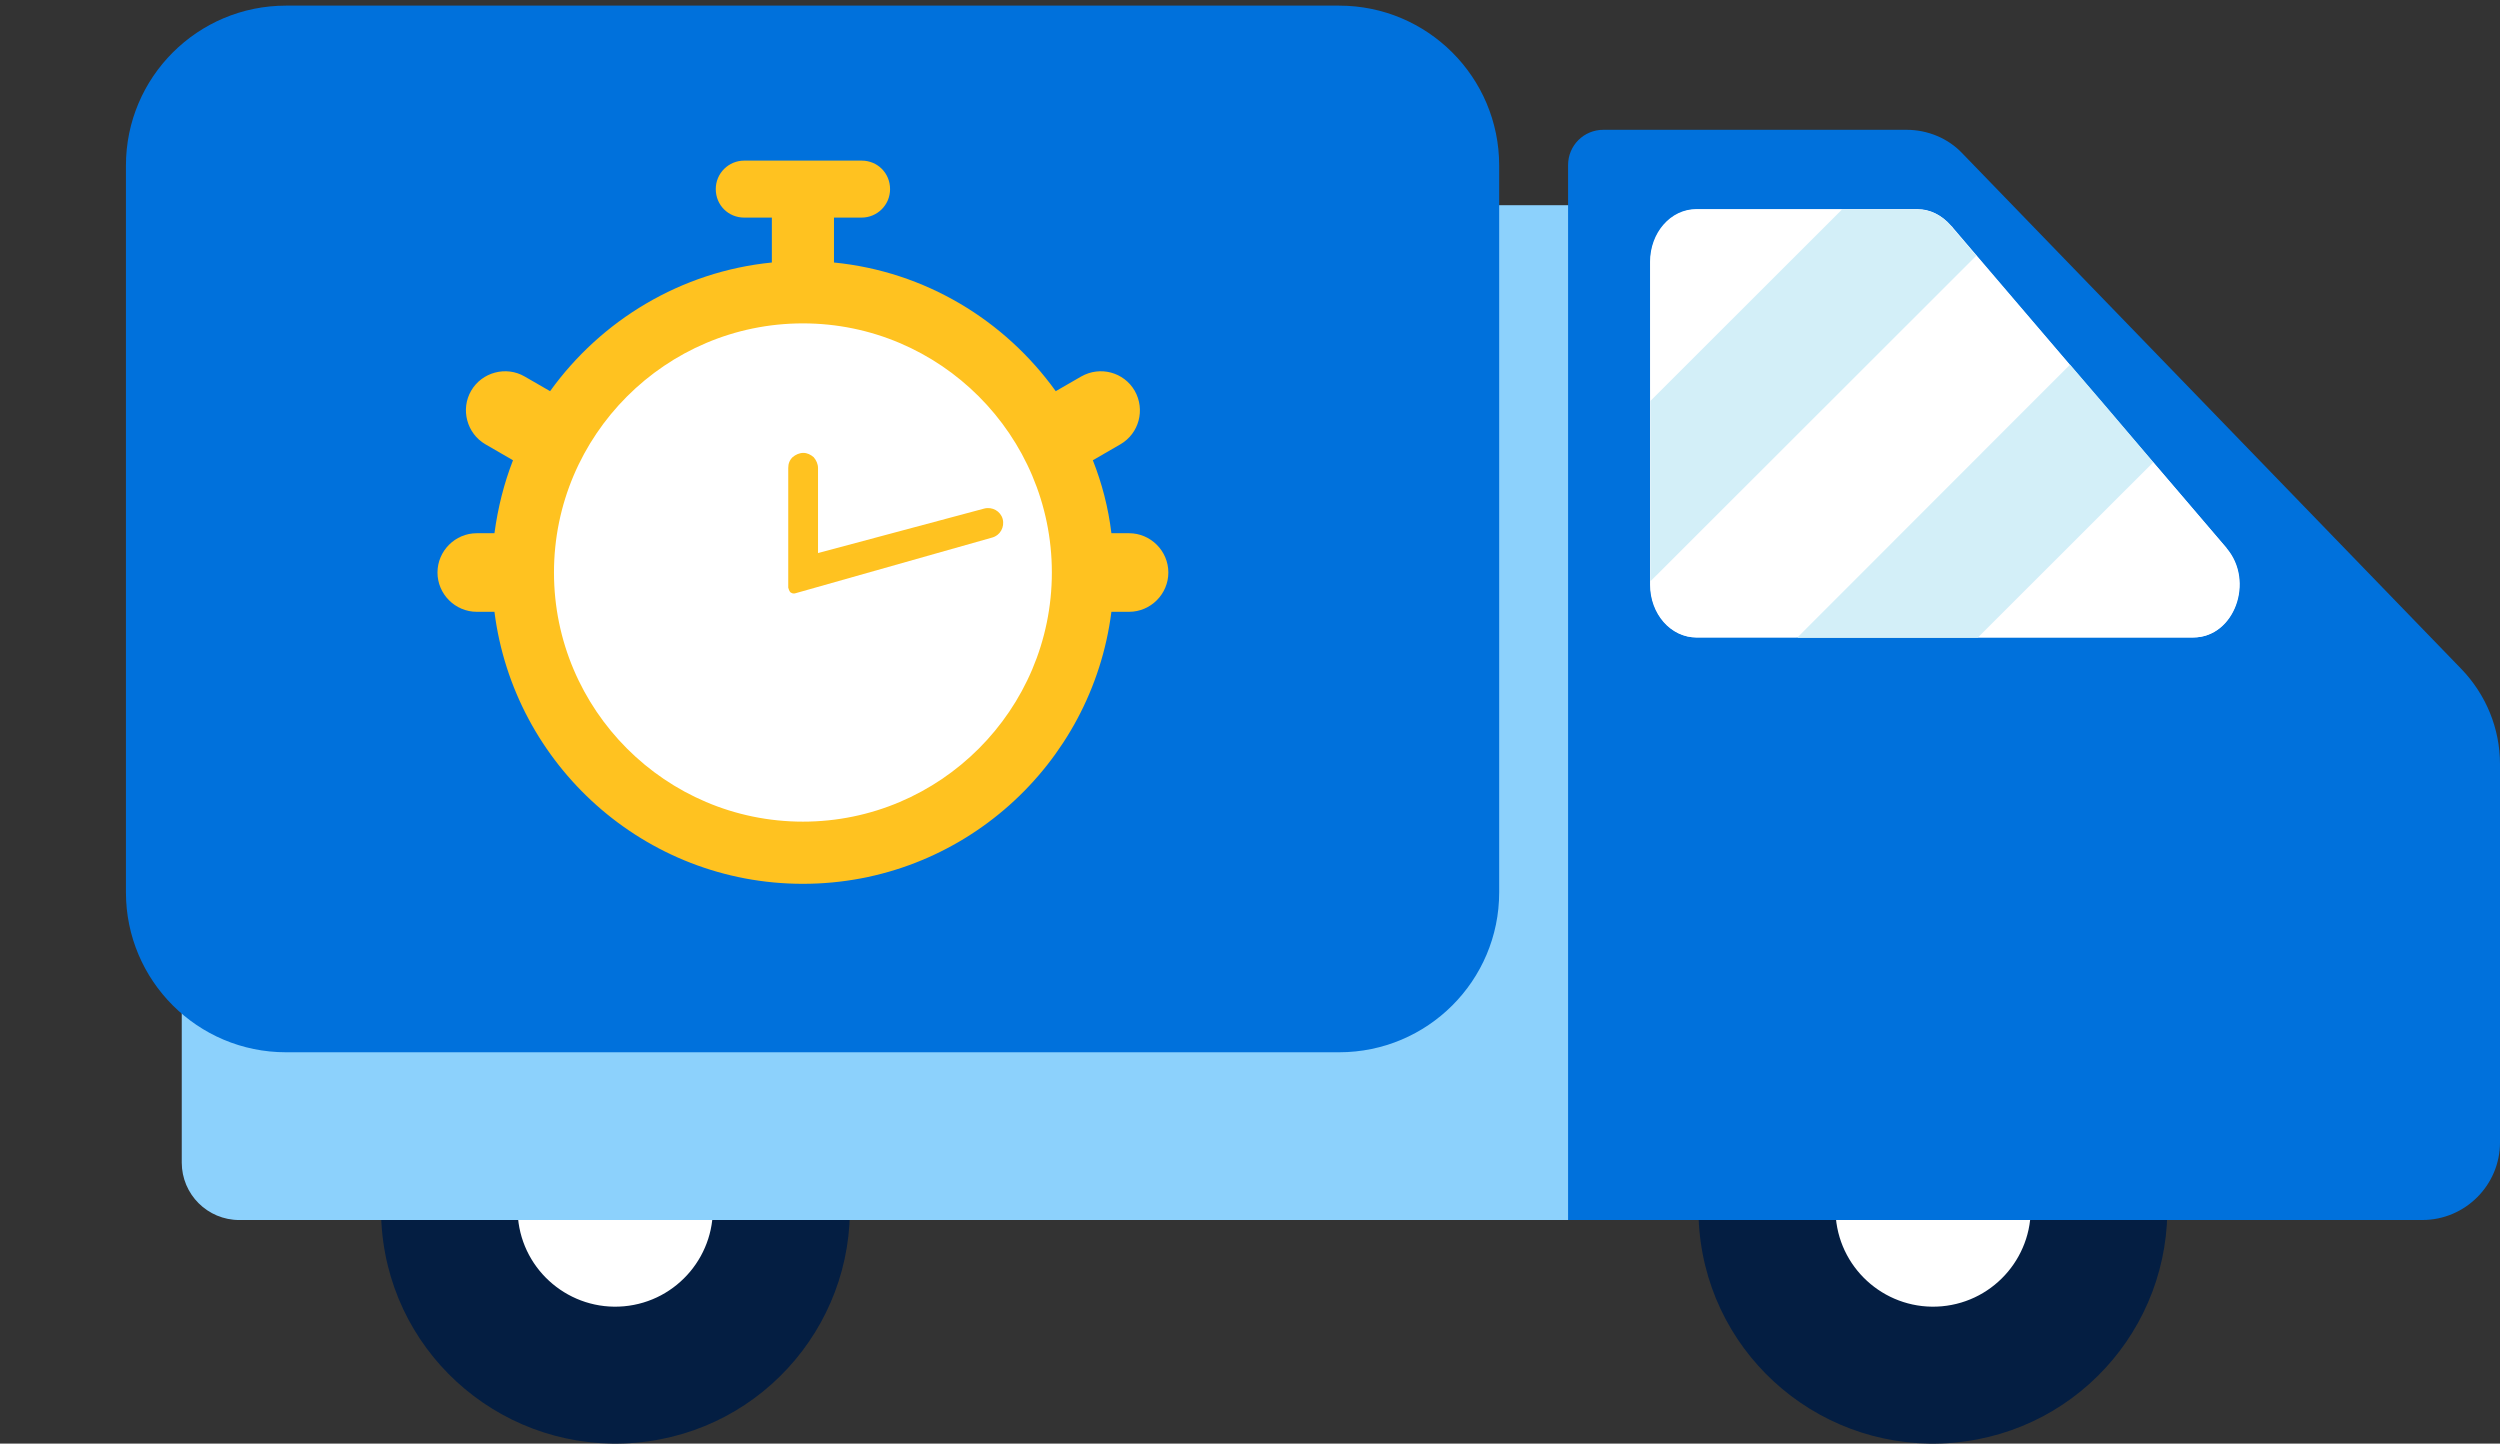
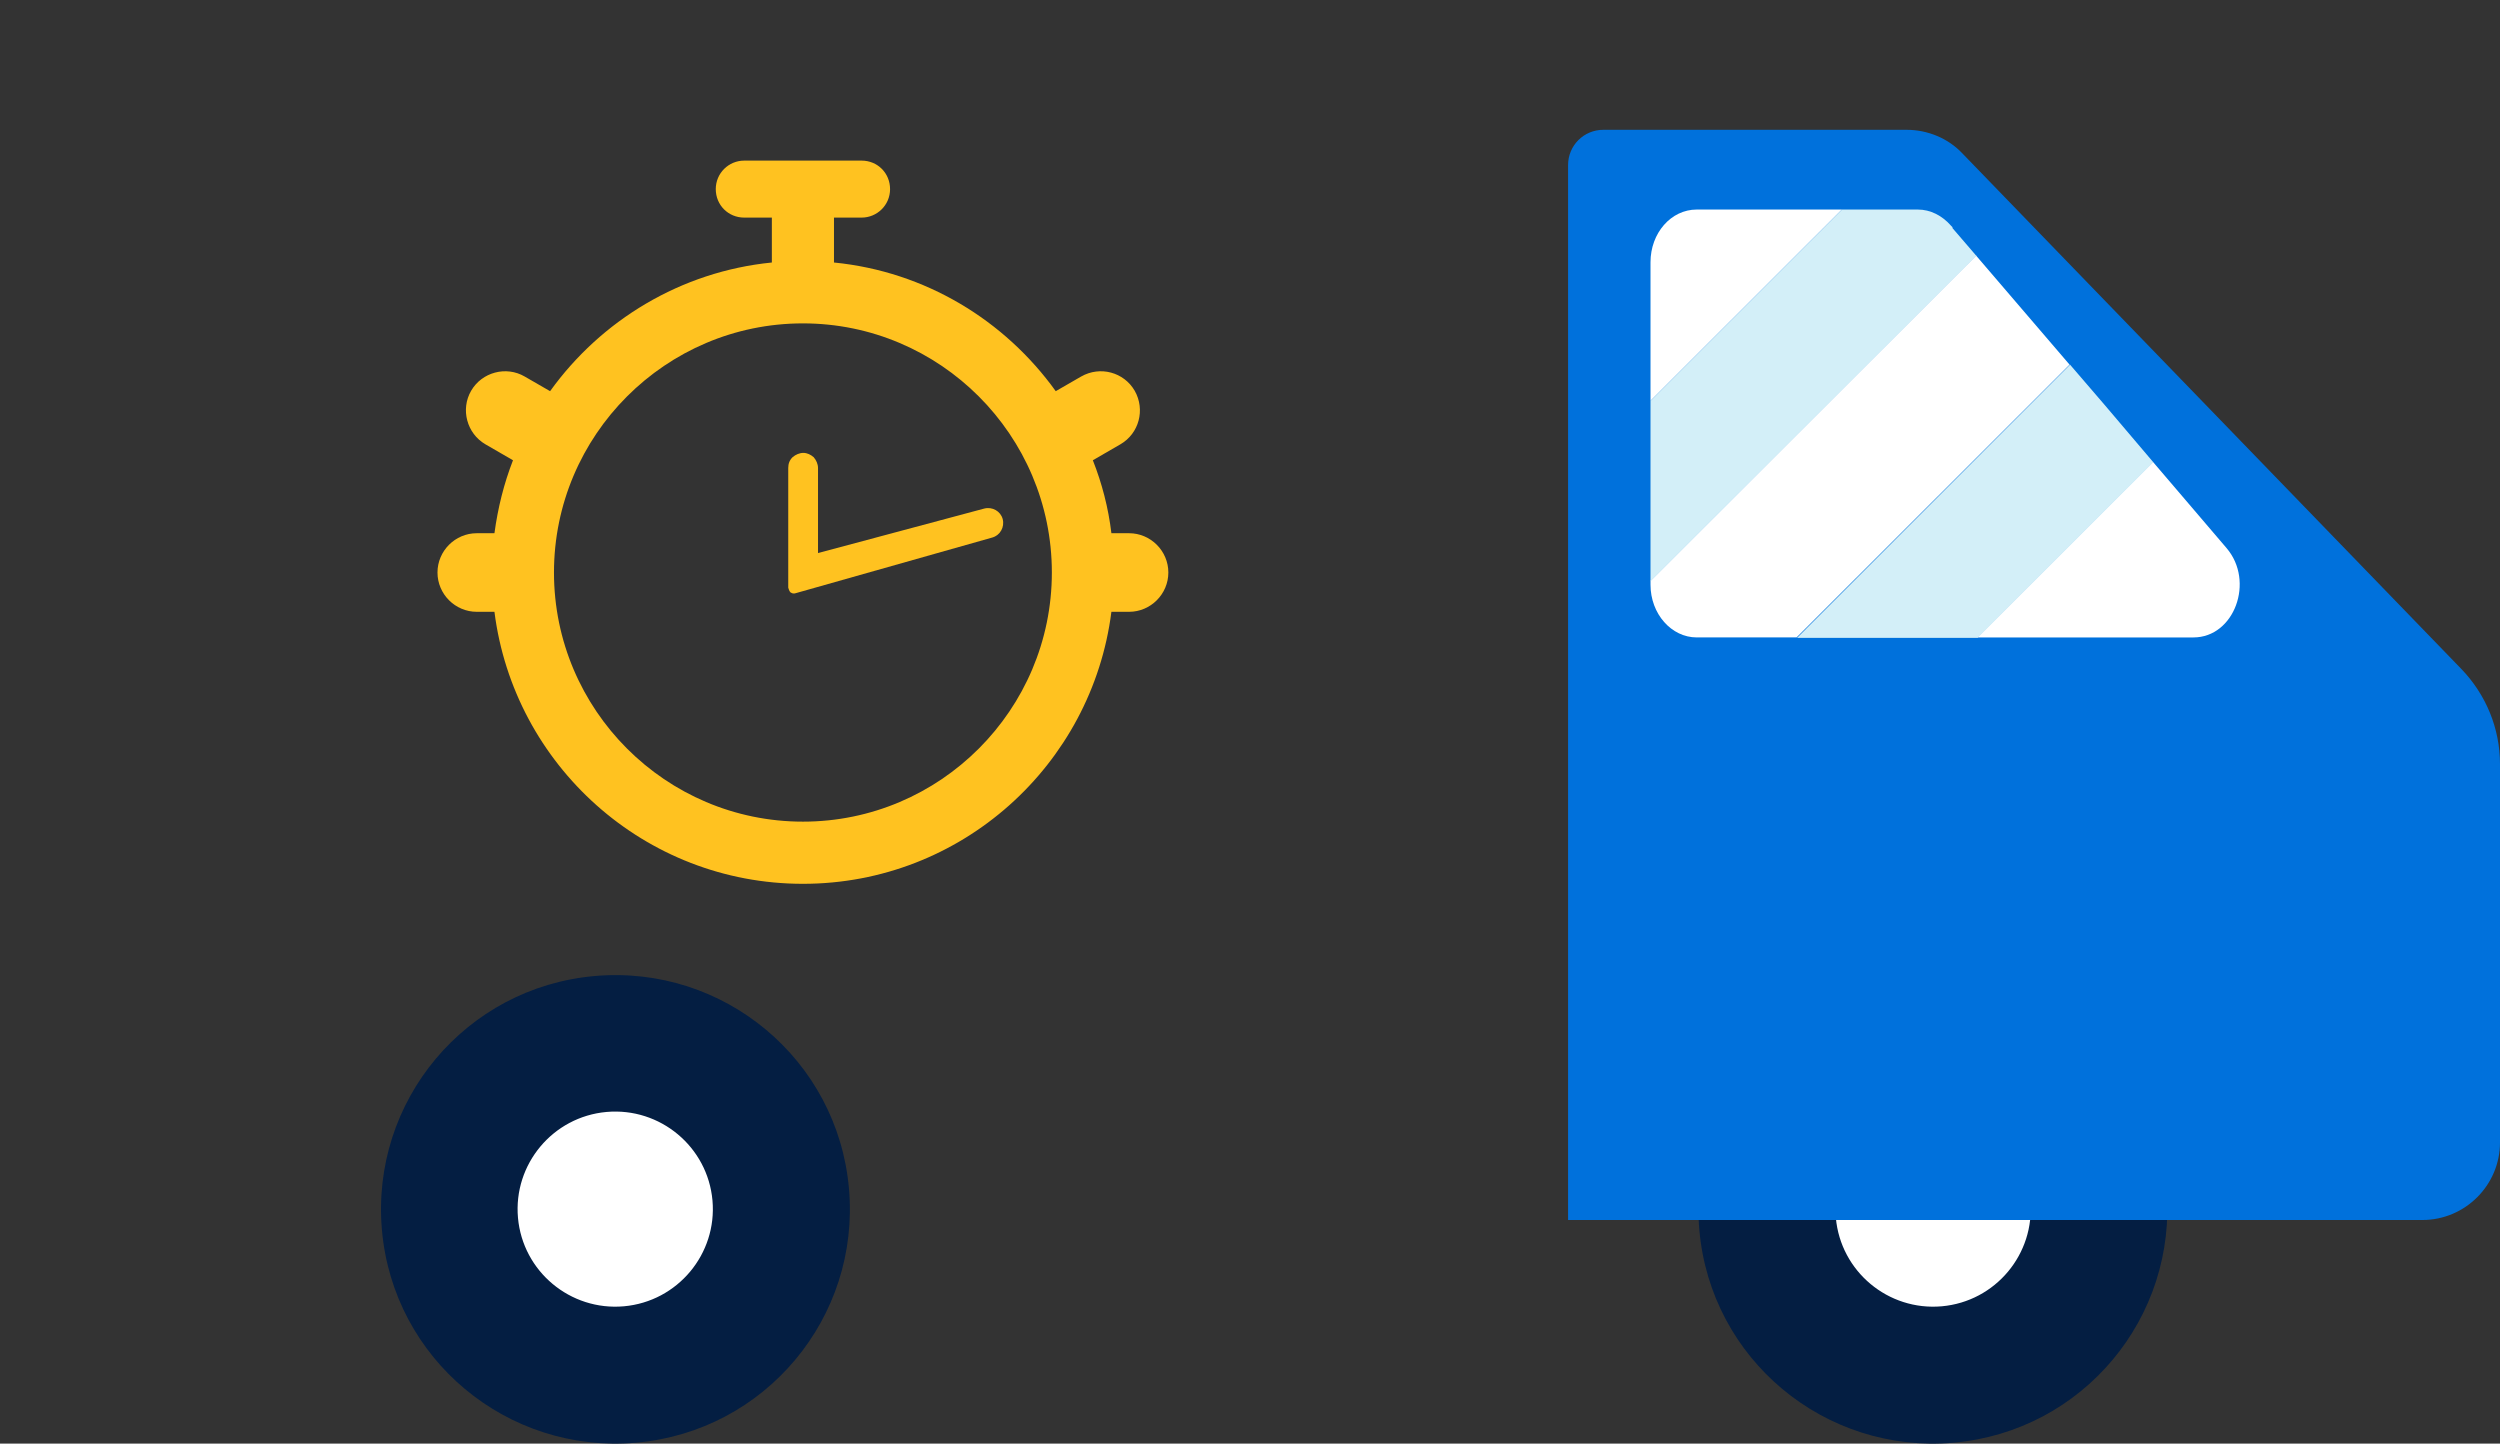
<svg xmlns="http://www.w3.org/2000/svg" width="1330" height="768" viewBox="0 0 1330 768" fill="none">
  <rect x="0" y="0" width="1330" height="768" fill="#333333" stroke="none" />
  <path d="M203.186 654.386C197.154 585.77 247.73 525.268 316.402 519.241C385.074 513.214 445.625 563.748 451.657 632.364C457.689 700.979 407.113 761.482 338.441 767.509C269.769 773.537 209.218 723.002 203.186 654.386Z" fill="#041E42" />
  <path d="M904.055 654.386C898.023 585.77 948.599 525.268 1017.27 519.241C1085.94 513.214 1146.49 563.748 1152.53 632.364C1158.56 700.979 1107.98 761.482 1039.31 767.509C970.638 773.537 910.087 723.002 904.055 654.386Z" fill="#041E42" />
  <path d="M976.672 647.891C974.12 619.378 995.233 594.111 1023.77 591.561C1052.3 589.011 1077.59 610.106 1080.14 638.618C1082.7 667.131 1061.59 692.398 1033.05 694.948C1004.51 697.498 979.224 676.403 976.672 647.891Z" fill="white" />
  <path d="M275.566 647.891C273.014 619.378 294.126 594.111 322.662 591.561C351.198 589.011 376.485 610.106 379.036 638.618C381.588 667.131 360.476 692.398 331.94 694.948C303.404 697.498 278.118 676.403 275.566 647.891Z" fill="white" />
-   <path d="M96.69 109.168H985.481L1240.45 423.734V649.054H127.316C110.38 649.054 96.69 635.378 96.69 618.456V109.168Z" fill="#8CD1FC" />
  <path d="M1014.48 69.054H853.01C842.57 69.054 834.217 77.399 834.217 87.831V649.044H1288.7C1311.44 649.044 1330 630.499 1330 607.781V406.57C1330 387.562 1322.57 369.48 1309.35 355.803L1043.95 81.572C1036.29 73.459 1025.38 69.054 1014.25 69.054H1014.48Z" fill="#0071DC" />
  <path d="M1330 444.365V526.89C1308.89 526.89 1291.95 509.736 1291.95 488.873V482.382C1291.95 461.287 1309.12 444.365 1330 444.365Z" fill="#0071DC" />
  <path d="M1278.5 559.795H1329.77V565.59C1329.77 611.72 1292.42 649.041 1246.25 649.041H1240.45V597.811C1240.45 576.717 1257.62 559.795 1278.5 559.795Z" fill="#0071DC" />
-   <path d="M712.42 2.997H152.141C105.117 2.997 66.999 41.087 66.999 88.072V474.732C66.999 521.717 105.117 559.807 152.141 559.807H712.42C759.443 559.807 797.564 521.717 797.564 474.732V88.072C797.564 41.087 759.443 2.997 712.42 2.997Z" fill="#0071DC" />
-   <path d="M427.151 444.693C504.35 444.693 566.931 382.064 566.931 304.806C566.931 227.549 504.35 164.919 427.151 164.919C349.952 164.919 287.368 227.549 287.368 304.806C287.368 382.064 349.952 444.693 427.151 444.693Z" fill="white" />
  <path d="M591.263 325.48H600.674C612.15 325.48 621.561 316.062 621.561 304.577C621.561 293.092 612.15 283.674 600.674 283.674H591.263C589.656 270.122 586.215 257.03 581.395 244.856L596.084 236.356C605.954 230.614 609.396 217.98 603.658 207.874C597.92 197.997 585.296 194.551 575.197 200.294L561.656 208.104C534.572 170.433 492.339 144.476 443.679 139.653V115.764H458.369C466.632 115.764 473.516 109.103 473.516 100.604C473.516 92.105 466.862 85.444 458.369 85.444H395.936C387.673 85.444 380.789 92.105 380.789 100.604C380.789 109.103 387.444 115.764 395.936 115.764H410.626V139.653C362.196 144.476 319.734 170.433 292.65 208.104L279.108 200.294C269.239 194.551 256.386 197.997 250.647 207.874C244.909 217.751 248.351 230.614 258.221 236.356L272.911 244.856C268.091 257.259 264.879 270.122 263.043 283.674H253.631C242.155 283.674 232.744 293.092 232.744 304.577C232.744 316.062 242.155 325.48 253.631 325.48H263.043C273.371 407.023 342.918 470.191 427.154 470.191C511.39 470.191 580.934 407.023 591.263 325.48ZM294.717 304.577C294.717 231.533 354.165 172.04 427.154 172.04C500.143 172.04 559.588 231.533 559.588 304.577C559.588 377.622 500.143 437.114 427.154 437.114C354.165 437.114 294.717 377.622 294.717 304.577Z" fill="#FFC220" />
  <path d="M533.422 276.084C532.274 271.949 527.912 269.423 523.551 270.571L435.184 294.23V248.98C435.184 246.912 434.267 244.845 432.889 243.237C431.283 241.859 429.444 240.94 427.378 240.94C425.313 240.94 423.247 241.859 421.64 243.237C420.033 244.845 419.345 246.683 419.345 248.98V312.606C419.345 312.606 419.806 314.444 420.494 315.133C420.494 315.133 420.724 315.133 420.954 315.362C421.642 315.822 422.56 315.822 423.248 315.592L527.911 285.961C532.042 284.812 534.569 280.448 533.422 276.084Z" fill="#FFC220" />
  <path d="M948.129 409.82H888.504C880.688 409.82 874.352 416.098 874.352 423.844C874.352 431.589 880.688 437.869 888.504 437.869H948.129C955.945 437.869 962.281 431.589 962.281 423.844C962.281 416.098 955.945 409.82 948.129 409.82Z" fill="#0071DC" />
-   <path d="M1184.54 291.599L1162.97 266.332L1119.35 215.333L1038.62 120.755L1037.69 119.828C1033.05 114.496 1026.78 111.251 1020.06 111.251H902.435C888.747 111.251 877.841 123.768 877.841 139.3V311.071C877.841 326.603 888.747 339.12 902.435 339.12H1166.68C1188.49 339.12 1199.39 309.217 1184.31 291.599H1184.54Z" fill="white" />
  <path d="M1051.37 135.812L878.068 308.975V311.061C878.068 326.593 889.205 339.11 902.661 339.11H955.787L1101.02 193.997L1051.14 135.812H1051.37Z" fill="white" />
  <path d="M1162.97 266.328L1145.34 245.696L1051.84 339.116H1166.91C1188.72 339.116 1199.62 309.213 1184.54 291.595L1162.97 266.328Z" fill="white" />
  <path d="M958.803 111.477H902.661C888.973 111.477 878.068 123.995 878.068 139.527V213.242L979.916 111.477H958.803Z" fill="white" />
  <path d="M1038.84 120.981L1037.92 120.055C1033.28 114.723 1027.01 111.477 1020.28 111.477H979.916L878.068 213.242V309.212L1051.37 136.05L1038.61 121.213L1038.84 120.981Z" fill="#D3EFF8" />
  <path d="M1119.58 215.318L1101.25 193.992L956.016 339.337H1010.77H1052.06L1145.56 245.917L1119.58 215.318Z" fill="#D3EFF8" />
</svg>